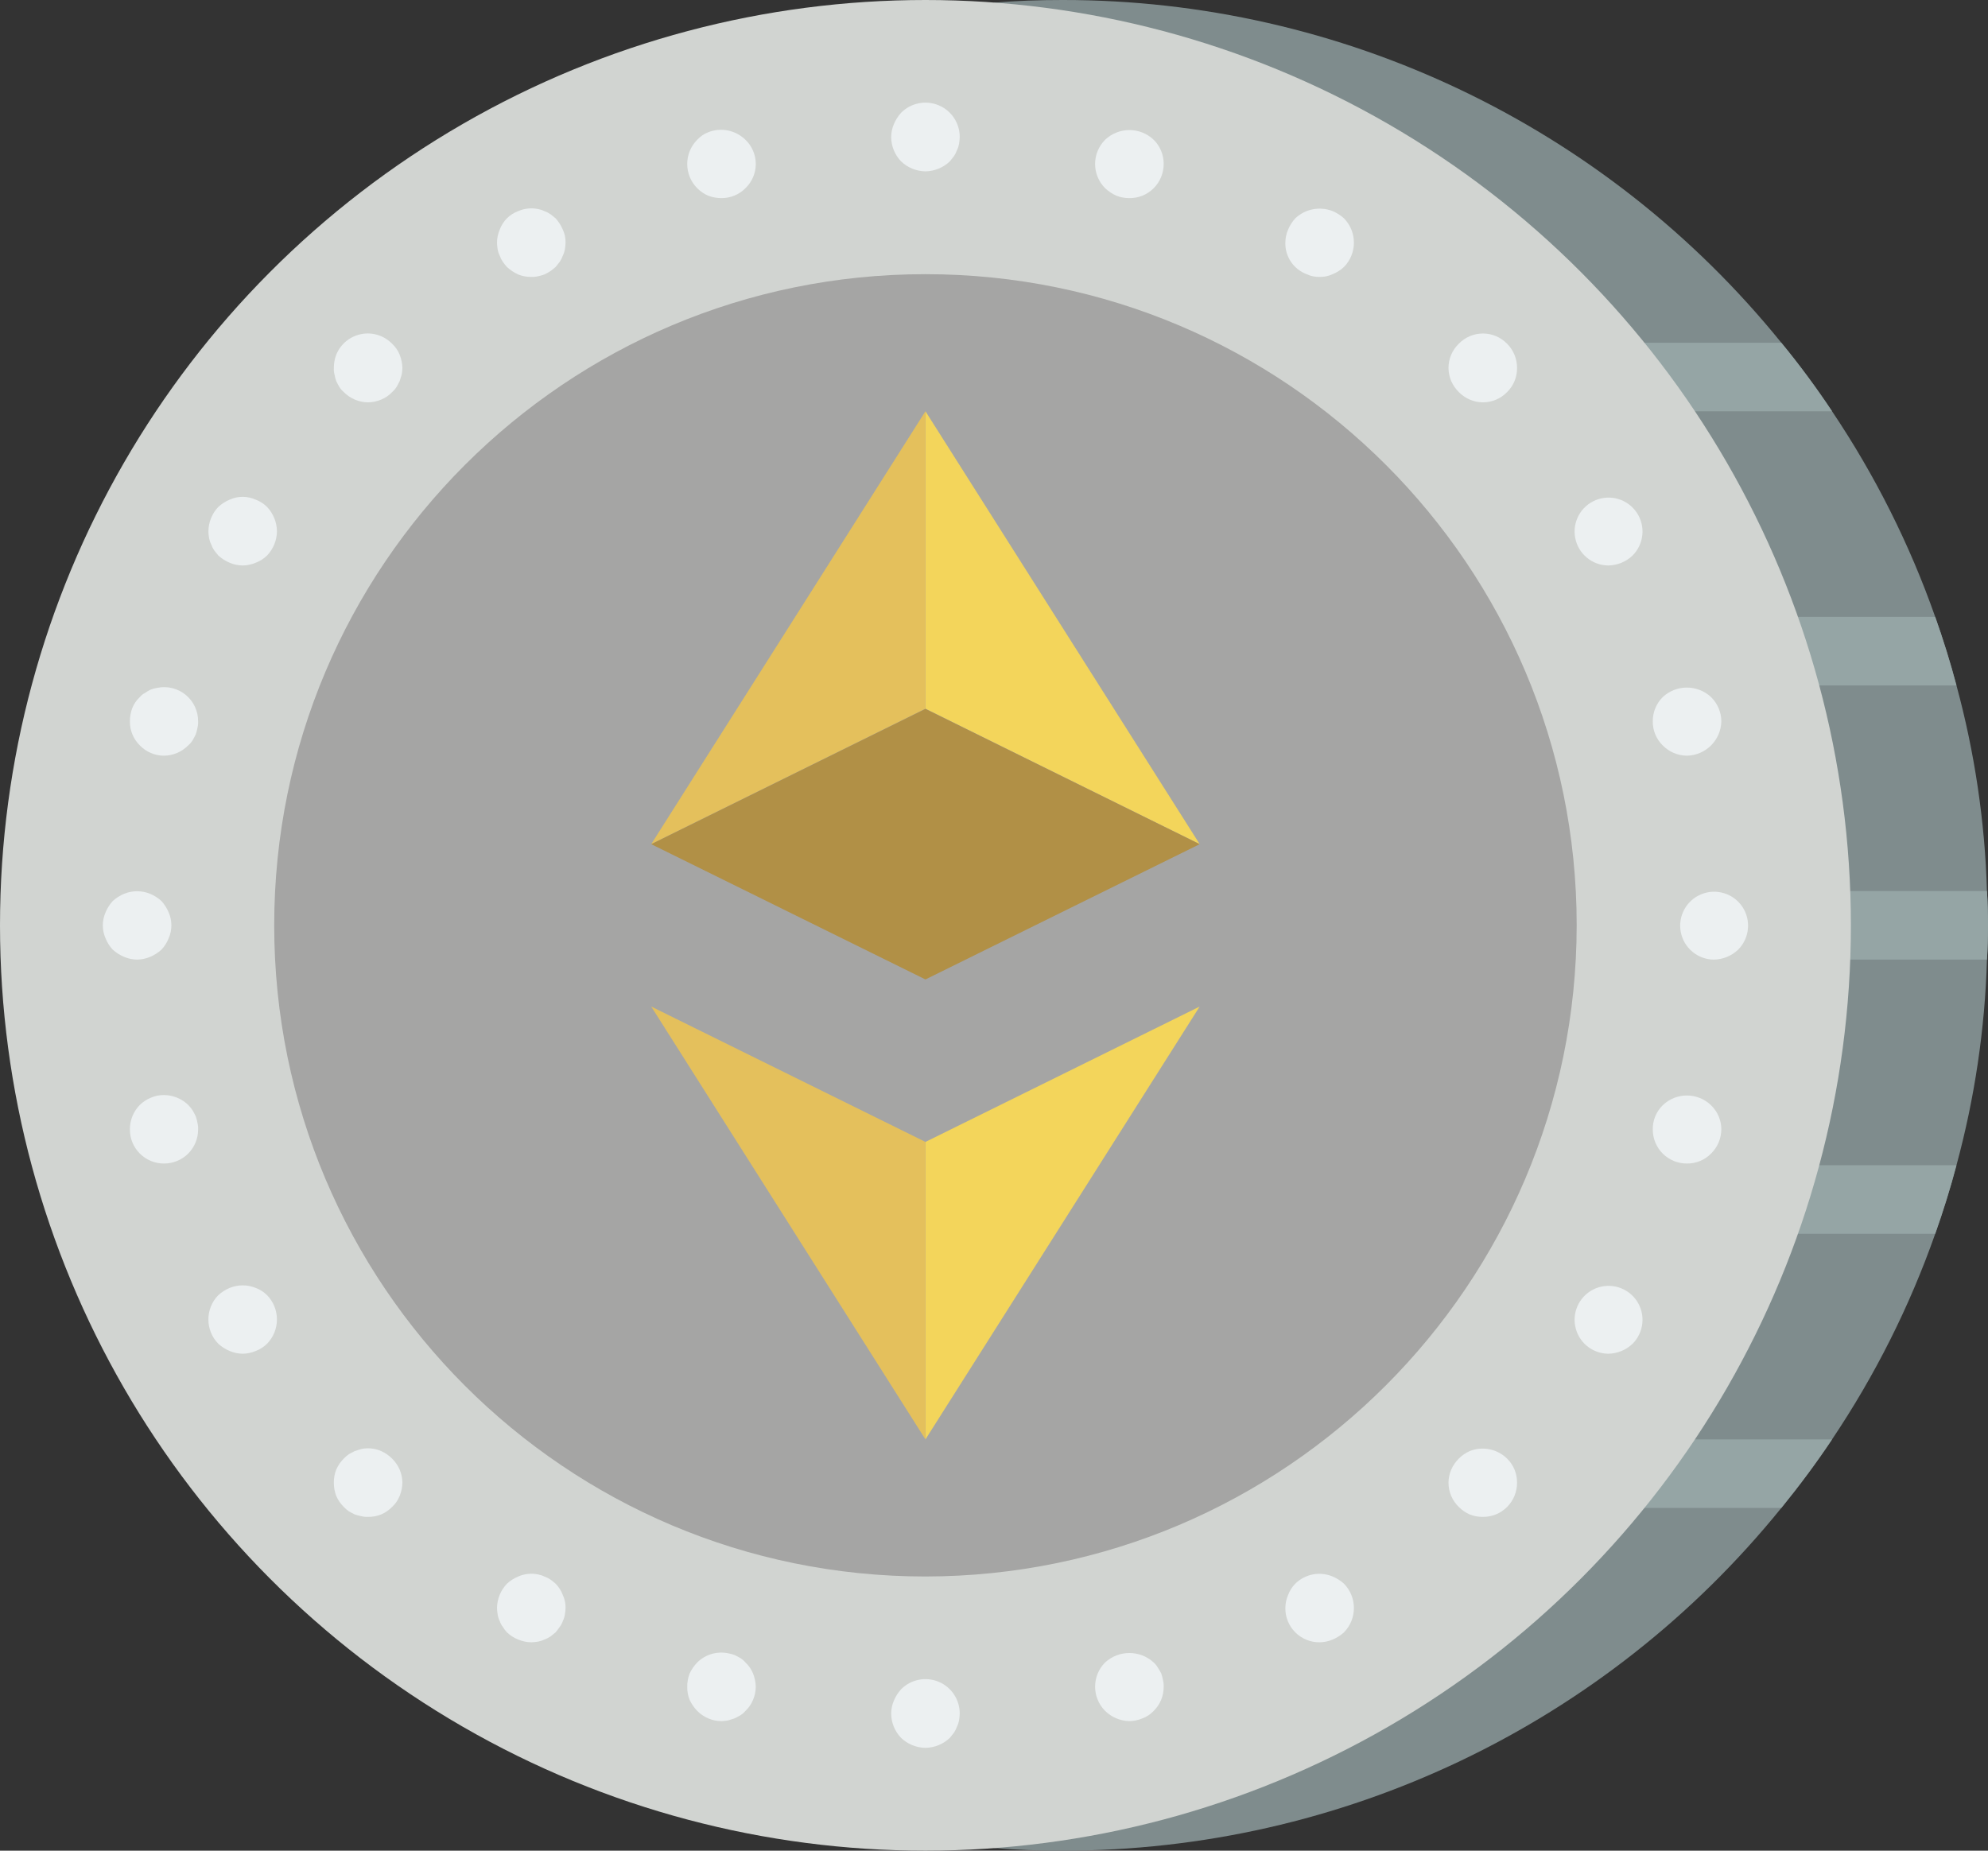
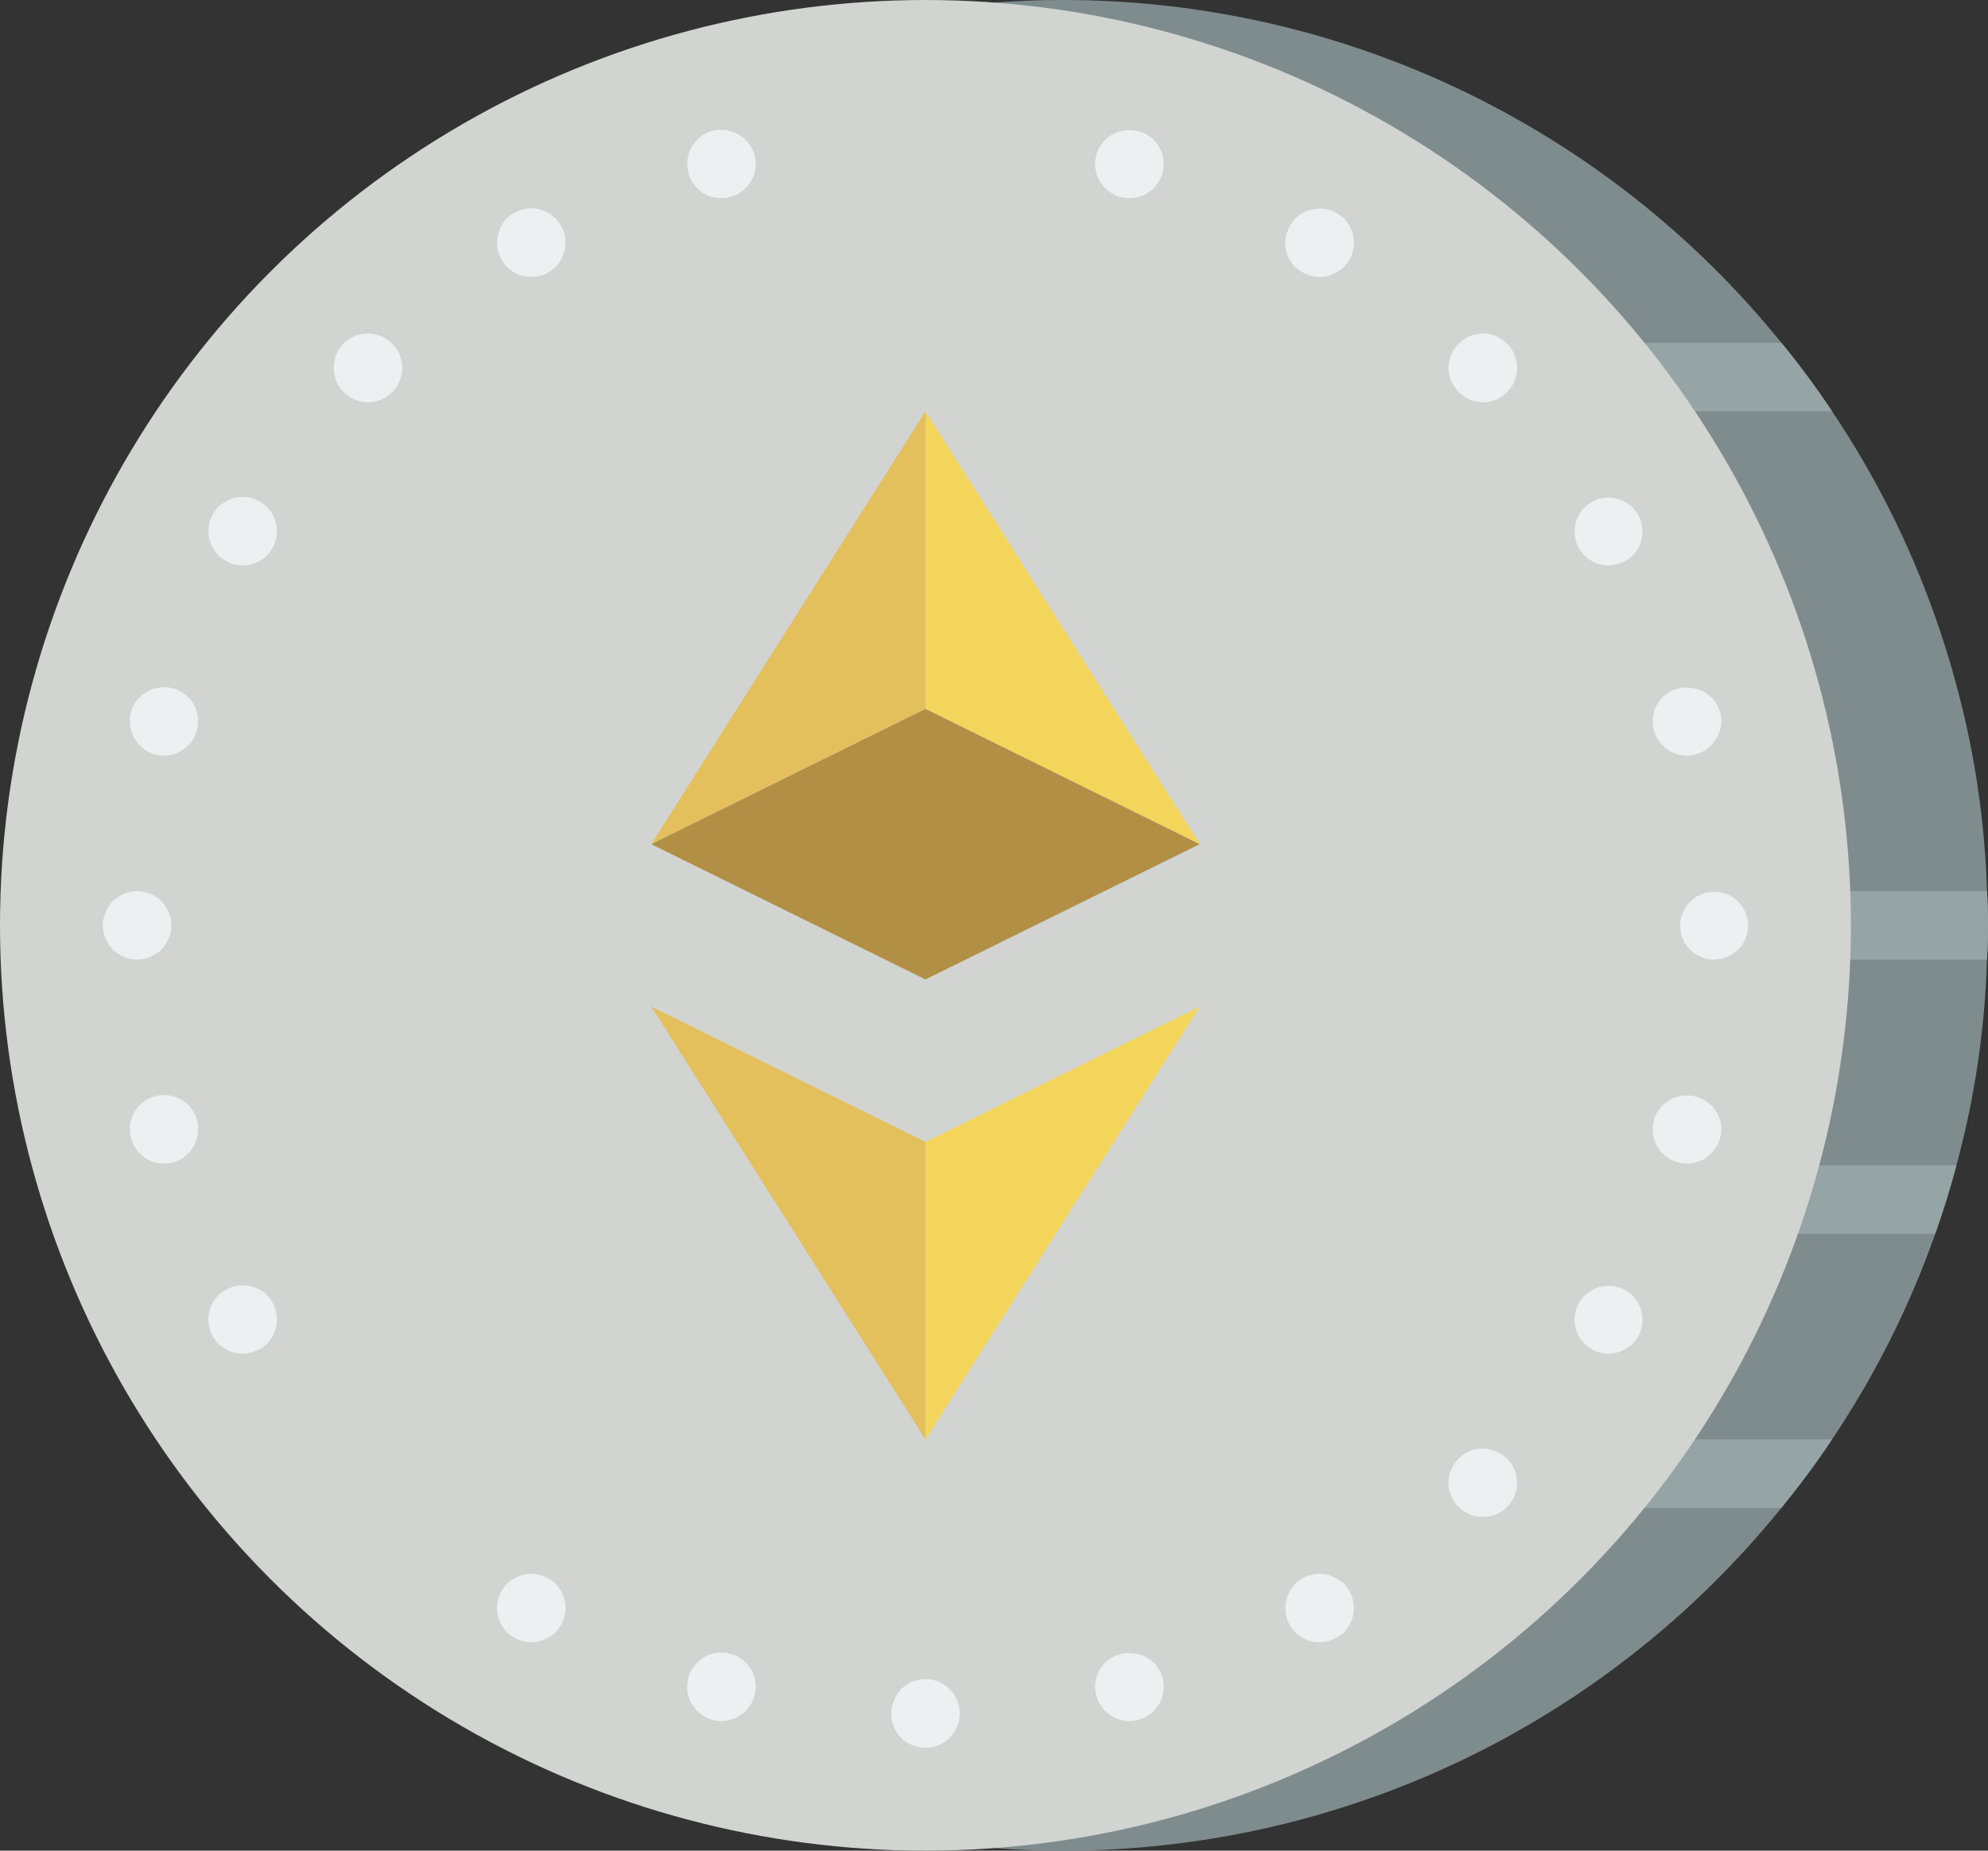
<svg xmlns="http://www.w3.org/2000/svg" width="58px" height="54px" viewBox="0 0 58 54" version="1.1">
  <rect x="0" y="0" width="58" height="54" fill="#333333" stroke="none" />
  <title>004 - Ethereum </title>
  <desc>Created with Sketch.</desc>
  <defs />
  <g id="Page-1" stroke="none" stroke-width="1" fill="none" fill-rule="evenodd">
    <g id="004---Ethereum-" fill-rule="nonzero">
      <path d="M58,27 C58,27.34 57.99,27.67 57.97,28 C57.91,30.028 57.612,32.042 57.08,34 C56.9,34.68 56.69,35.35 56.46,36 C55.715,38.119 54.703,40.135 53.45,42 C52.99,42.69 52.49,43.36 51.97,44 C46.849,50.33 39.142,54.006 31,54 C30.33,54 29.66,53.98 29,53.92 L29,0.08 C29.66,0.02 30.33,1.66349139e-15 31,1.66349139e-15 C39.142,-0.006 46.849,3.67 51.97,10 C52.497,10.641 52.991,11.309 53.45,12 C54.703,13.865 55.715,15.881 56.46,18 C56.69,18.65 56.9,19.32 57.08,20 C57.612,21.958 57.91,23.972 57.97,26 C57.99,26.33 58,26.66 58,27 Z" id="Shape" fill="#7F8C8D" />
      <path d="M53.45,12 L44,12 C43.448,12 43,11.552 43,11 C43,10.448 43.448,10 44,10 L51.97,10 C52.497,10.641 52.991,11.309 53.45,12 Z" id="Shape" fill="#95A5A5" />
      <path d="M53.45,42 C52.99,42.69 52.49,43.36 51.97,44 L44,44 C43.448,44 43,43.552 43,43 C43,42.448 43.448,42 44,42 L53.45,42 Z" id="Shape" fill="#95A5A5" />
-       <path d="M57.08,20 L43.56,20 C43.008,20 42.56,19.552 42.56,19 C42.56,18.448 43.008,18 43.56,18 L56.46,18 C56.69,18.65 56.9,19.32 57.08,20 Z" id="Shape" fill="#95A5A5" />
      <path d="M58,27 C58,27.34 57.99,27.67 57.97,28 L49.95,28 C49.398,28 48.95,27.552 48.95,27 C48.95,26.448 49.398,26 49.95,26 L57.97,26 C57.99,26.33 58,26.66 58,27 Z" id="Shape" fill="#95A5A5" />
      <path d="M57.08,34 C56.9,34.68 56.69,35.35 56.46,36 L43.56,36 C43.008,36 42.56,35.552 42.56,35 C42.56,34.448 43.008,34 43.56,34 L57.08,34 Z" id="Shape" fill="#95A5A5" />
      <circle id="Oval" fill="#D1D4D1" cx="27" cy="27" r="27" />
-       <path d="M27,46 C16.507,46 8,37.493 8,27 C8,16.507 16.507,8 27,8 C37.493,8 46,16.507 46,27 C45.988,37.488 37.488,45.988 27,46 Z" id="Shape" fill="#A5A5A4" />
-       <path d="M27,5 C26.735,4.996 26.482,4.893 26.29,4.71 C26.106,4.519 26.002,4.265 26,4 C26.001,3.869 26.028,3.74 26.08,3.62 C26.13,3.499 26.202,3.387 26.29,3.29 C26.576,3.002 27.008,2.915 27.383,3.071 C27.759,3.226 28.002,3.594 28,4 C27.998,4.067 27.991,4.134 27.98,4.2 C27.969,4.262 27.949,4.323 27.92,4.38 C27.898,4.444 27.868,4.504 27.83,4.56 C27.79,4.61 27.75,4.66 27.71,4.71 C27.518,4.892 27.265,4.996 27,5 Z" id="Shape" fill="#ECF0F1" />
      <path d="M27,51 C26.735,50.996 26.482,50.893 26.29,50.71 C26.106,50.519 26.002,50.265 26,50 C26.001,49.869 26.028,49.74 26.08,49.62 C26.13,49.499 26.202,49.387 26.29,49.29 C26.576,49.002 27.008,48.915 27.383,49.071 C27.759,49.226 28.002,49.594 28,50 C27.998,50.067 27.991,50.134 27.98,50.2 C27.969,50.262 27.949,50.323 27.92,50.38 C27.898,50.444 27.868,50.504 27.83,50.56 C27.79,50.61 27.75,50.66 27.71,50.71 C27.518,50.892 27.265,50.996 27,51 Z" id="Shape" fill="#ECF0F1" />
      <path d="M21.05,5.78 C20.917,5.781 20.784,5.757 20.66,5.71 C20.54,5.658 20.431,5.583 20.34,5.49 C19.953,5.099 19.953,4.47 20.34,4.08 C20.429,3.983 20.538,3.908 20.66,3.86 C21.035,3.71 21.462,3.797 21.75,4.08 C21.942,4.264 22.05,4.519 22.05,4.785 C22.05,5.051 21.942,5.305 21.75,5.49 C21.566,5.678 21.313,5.782 21.05,5.78 Z" id="Shape" fill="#ECF0F1" />
      <path d="M32.95,50.22 C32.683,50.214 32.429,50.107 32.24,49.92 C31.853,49.529 31.853,48.9 32.24,48.51 C32.641,48.14 33.259,48.14 33.66,48.51 C33.708,48.552 33.749,48.603 33.78,48.66 C33.817,48.714 33.85,48.771 33.88,48.83 C33.901,48.892 33.918,48.955 33.93,49.02 C33.946,49.085 33.953,49.153 33.95,49.22 C33.952,49.483 33.848,49.736 33.66,49.92 C33.569,50.019 33.456,50.094 33.33,50.14 C33.209,50.191 33.08,50.218 32.95,50.22 Z" id="Shape" fill="#ECF0F1" />
      <path d="M15.5,8.08 C15.37,8.082 15.241,8.058 15.12,8.01 C14.999,7.954 14.888,7.88 14.79,7.79 C14.747,7.742 14.707,7.692 14.67,7.64 C14.632,7.584 14.602,7.524 14.58,7.46 C14.551,7.403 14.531,7.342 14.52,7.28 C14.508,7.214 14.502,7.147 14.5,7.08 C14.501,6.949 14.528,6.82 14.58,6.7 C14.671,6.449 14.869,6.251 15.12,6.16 C15.302,6.08 15.505,6.059 15.7,6.1 C15.762,6.111 15.823,6.131 15.88,6.16 C15.944,6.182 16.004,6.212 16.06,6.25 C16.11,6.29 16.16,6.33 16.21,6.37 C16.298,6.467 16.369,6.579 16.42,6.7 C16.476,6.818 16.503,6.948 16.5,7.08 C16.498,7.147 16.492,7.214 16.48,7.28 C16.469,7.342 16.449,7.403 16.42,7.46 C16.398,7.524 16.368,7.584 16.33,7.64 C16.29,7.69 16.25,7.74 16.21,7.79 C16.162,7.833 16.112,7.873 16.06,7.91 C16.002,7.947 15.942,7.98 15.88,8.01 C15.821,8.031 15.761,8.048 15.7,8.06 C15.634,8.076 15.567,8.083 15.5,8.08 Z" id="Shape" fill="#ECF0F1" />
      <path d="M38.5,47.92 C38.234,47.923 37.978,47.818 37.79,47.63 C37.602,47.442 37.497,47.186 37.5,46.92 C37.501,46.789 37.528,46.66 37.58,46.54 C37.626,46.416 37.697,46.304 37.79,46.21 C38.077,45.926 38.508,45.843 38.88,46 C39.001,46.051 39.113,46.122 39.21,46.21 C39.597,46.604 39.597,47.236 39.21,47.63 C39.113,47.718 39.001,47.789 38.88,47.84 C38.76,47.891 38.631,47.918 38.5,47.92 Z" id="Shape" fill="#ECF0F1" />
      <path d="M10.74,11.74 C10.473,11.739 10.217,11.631 10.03,11.44 C9.979,11.397 9.935,11.346 9.9,11.29 C9.87,11.24 9.84,11.18 9.81,11.12 C9.787,11.058 9.771,10.994 9.76,10.93 C9.743,10.868 9.736,10.804 9.74,10.74 C9.739,10.606 9.762,10.474 9.81,10.35 C9.936,10.039 10.21,9.813 10.538,9.749 C10.867,9.684 11.206,9.79 11.44,10.03 C11.536,10.119 11.611,10.228 11.66,10.35 C11.71,10.474 11.737,10.606 11.74,10.74 C11.738,10.804 11.731,10.867 11.72,10.93 C11.7,11 11.68,11.06 11.66,11.12 C11.63,11.18 11.6,11.24 11.57,11.29 C11.534,11.346 11.491,11.397 11.44,11.44 C11.351,11.536 11.242,11.611 11.12,11.66 C11,11.711 10.87,11.738 10.74,11.74 Z" id="Shape" fill="#ECF0F1" />
      <path d="M43.26,44.26 C43.13,44.262 43.001,44.238 42.88,44.19 C42.76,44.138 42.651,44.063 42.56,43.97 C42.367,43.784 42.259,43.527 42.26,43.26 C42.261,43.129 42.289,43 42.34,42.88 C42.447,42.64 42.64,42.447 42.88,42.34 C43.255,42.191 43.682,42.278 43.97,42.56 C44.158,42.744 44.262,42.997 44.26,43.26 C44.262,43.526 44.158,43.782 43.97,43.97 C43.783,44.16 43.526,44.264 43.26,44.26 Z" id="Shape" fill="#ECF0F1" />
      <path d="M7.08,16.5 C6.949,16.498 6.82,16.471 6.7,16.42 C6.579,16.369 6.467,16.298 6.37,16.21 C6.33,16.16 6.29,16.11 6.25,16.06 C6.212,16.004 6.182,15.944 6.16,15.88 C6.131,15.823 6.111,15.762 6.1,15.7 C6.088,15.634 6.081,15.567 6.08,15.5 C6.084,15.235 6.187,14.982 6.37,14.79 C6.467,14.702 6.578,14.63 6.7,14.579 C6.941,14.47 7.218,14.47 7.46,14.579 C7.584,14.626 7.696,14.697 7.79,14.79 C7.972,14.982 8.076,15.235 8.08,15.5 C8.078,15.765 7.974,16.019 7.79,16.21 C7.696,16.302 7.583,16.374 7.46,16.42 C7.34,16.471 7.21,16.498 7.08,16.5 Z" id="Shape" fill="#ECF0F1" />
      <path d="M46.92,39.5 C46.448,39.495 46.045,39.159 45.957,38.696 C45.868,38.232 46.119,37.771 46.555,37.593 C46.992,37.414 47.493,37.569 47.755,37.961 C48.016,38.354 47.963,38.877 47.63,39.21 C47.438,39.393 47.185,39.496 46.92,39.5 Z" id="Shape" fill="#ECF0F1" />
      <path d="M4.78,22.05 C4.515,22.049 4.263,21.94 4.08,21.75 C3.892,21.566 3.787,21.313 3.79,21.05 C3.789,20.917 3.813,20.784 3.86,20.66 C3.908,20.538 3.983,20.429 4.08,20.34 C4.12,20.289 4.172,20.248 4.23,20.22 C4.283,20.181 4.34,20.147 4.4,20.12 C4.462,20.097 4.525,20.08 4.59,20.07 C4.883,20.01 5.188,20.085 5.419,20.276 C5.65,20.466 5.783,20.75 5.78,21.05 C5.783,21.114 5.776,21.178 5.76,21.24 C5.749,21.305 5.733,21.368 5.71,21.43 C5.68,21.49 5.65,21.55 5.62,21.6 C5.585,21.656 5.541,21.707 5.49,21.75 C5.303,21.941 5.047,22.049 4.78,22.05 Z" id="Shape" fill="#ECF0F1" />
      <path d="M49.22,33.95 C48.954,33.952 48.698,33.848 48.51,33.66 C48.322,33.472 48.217,33.216 48.22,32.95 C48.217,32.687 48.322,32.434 48.51,32.25 C48.903,31.87 49.527,31.87 49.92,32.25 C50.11,32.433 50.219,32.686 50.22,32.95 C50.219,33.217 50.111,33.473 49.92,33.66 C49.736,33.848 49.483,33.952 49.22,33.95 Z" id="Shape" fill="#ECF0F1" />
      <path d="M4,28 C3.869,27.998 3.74,27.971 3.62,27.92 C3.499,27.869 3.387,27.798 3.29,27.71 C3.2,27.614 3.128,27.502 3.08,27.38 C2.973,27.138 2.973,26.862 3.08,26.62 C3.13,26.499 3.202,26.387 3.29,26.29 C3.387,26.202 3.499,26.13 3.62,26.08 C3.863,25.98 4.136,25.98 4.38,26.08 C4.501,26.13 4.613,26.202 4.71,26.29 C4.798,26.387 4.869,26.499 4.92,26.62 C5.027,26.862 5.027,27.138 4.92,27.38 C4.871,27.502 4.8,27.614 4.71,27.71 C4.613,27.798 4.501,27.869 4.38,27.92 C4.26,27.971 4.131,27.998 4,28 Z" id="Shape" fill="#ECF0F1" />
      <path d="M50,28 C49.528,27.995 49.126,27.659 49.037,27.196 C48.948,26.732 49.199,26.271 49.635,26.093 C50.072,25.914 50.574,26.069 50.835,26.461 C51.096,26.854 51.043,27.377 50.71,27.71 C50.518,27.893 50.265,27.996 50,28 Z" id="Shape" fill="#ECF0F1" />
      <path d="M4.78,33.95 C4.515,33.95 4.262,33.844 4.076,33.656 C3.89,33.468 3.787,33.214 3.79,32.95 C3.789,32.684 3.893,32.429 4.08,32.24 C4.126,32.195 4.176,32.155 4.23,32.12 C4.283,32.084 4.34,32.054 4.4,32.03 C4.461,32.004 4.525,31.984 4.59,31.97 C4.916,31.909 5.251,32.01 5.49,32.24 C5.538,32.289 5.582,32.342 5.62,32.4 C5.65,32.45 5.68,32.51 5.71,32.57 C5.733,32.631 5.749,32.695 5.76,32.76 C5.776,32.822 5.783,32.886 5.78,32.95 C5.782,33.216 5.678,33.472 5.49,33.66 C5.302,33.848 5.046,33.952 4.78,33.95 L4.78,33.95 Z" id="Shape" fill="#ECF0F1" />
      <path d="M49.22,22.05 C48.952,22.049 48.697,21.941 48.51,21.75 C48.322,21.566 48.217,21.313 48.22,21.05 C48.217,20.784 48.322,20.528 48.51,20.34 C48.907,19.97 49.523,19.97 49.92,20.34 C50.111,20.527 50.219,20.783 50.22,21.05 C50.207,21.597 49.767,22.037 49.22,22.05 L49.22,22.05 Z" id="Shape" fill="#ECF0F1" />
      <path d="M7.08,39.5 C6.949,39.498 6.82,39.471 6.7,39.42 C6.579,39.369 6.467,39.298 6.37,39.21 C5.983,38.816 5.983,38.184 6.37,37.79 C6.467,37.702 6.579,37.63 6.7,37.58 C6.943,37.48 7.216,37.48 7.46,37.58 C7.584,37.626 7.696,37.697 7.79,37.79 C8.176,38.185 8.176,38.815 7.79,39.21 C7.696,39.302 7.583,39.374 7.46,39.42 C7.34,39.471 7.21,39.498 7.08,39.5 Z" id="Shape" fill="#ECF0F1" />
      <path d="M46.92,16.5 C46.448,16.495 46.045,16.159 45.957,15.696 C45.868,15.232 46.119,14.771 46.555,14.593 C46.992,14.414 47.493,14.569 47.755,14.961 C48.016,15.354 47.963,15.877 47.63,16.21 C47.438,16.393 47.185,16.496 46.92,16.5 Z" id="Shape" fill="#ECF0F1" />
-       <path d="M10.74,44.26 C10.673,44.263 10.605,44.256 10.54,44.24 C10.475,44.228 10.412,44.211 10.35,44.19 C10.29,44.16 10.24,44.13 10.18,44.1 C10.125,44.062 10.075,44.018 10.03,43.97 C9.937,43.878 9.862,43.77 9.81,43.65 C9.762,43.525 9.739,43.393 9.74,43.26 C9.738,43.13 9.762,43.001 9.81,42.88 C9.862,42.76 9.937,42.652 10.03,42.56 C10.075,42.511 10.125,42.468 10.18,42.43 C10.24,42.4 10.29,42.37 10.35,42.34 C10.41,42.32 10.48,42.3 10.54,42.28 C10.735,42.239 10.937,42.26 11.12,42.34 C11.36,42.447 11.553,42.639 11.66,42.88 C11.711,43 11.738,43.129 11.74,43.26 C11.738,43.394 11.711,43.526 11.66,43.65 C11.611,43.772 11.536,43.881 11.44,43.97 C11.348,44.063 11.239,44.138 11.12,44.19 C10.999,44.238 10.87,44.262 10.74,44.26 Z" id="Shape" fill="#ECF0F1" />
      <path d="M43.26,11.74 C43.129,11.738 43,11.711 42.88,11.66 C42.639,11.553 42.447,11.36 42.34,11.12 C42.289,11 42.261,10.87 42.26,10.74 C42.259,10.472 42.367,10.216 42.56,10.03 C42.745,9.839 42.999,9.731 43.265,9.731 C43.531,9.731 43.785,9.839 43.97,10.03 C44.158,10.218 44.262,10.474 44.26,10.74 C44.262,11.003 44.158,11.256 43.97,11.44 C43.784,11.633 43.527,11.741 43.26,11.74 Z" id="Shape" fill="#ECF0F1" />
      <path d="M15.5,47.92 C15.369,47.918 15.24,47.891 15.12,47.84 C14.997,47.792 14.885,47.72 14.79,47.63 C14.744,47.581 14.704,47.527 14.67,47.47 C14.63,47.419 14.6,47.361 14.58,47.3 C14.549,47.24 14.529,47.176 14.52,47.11 C14.508,47.047 14.502,46.984 14.5,46.92 C14.504,46.655 14.607,46.402 14.79,46.21 C14.887,46.121 14.998,46.05 15.12,46 C15.302,45.92 15.505,45.899 15.7,45.94 C15.762,45.951 15.823,45.971 15.88,46 C15.944,46.022 16.004,46.052 16.06,46.09 C16.112,46.127 16.162,46.167 16.21,46.21 C16.302,46.304 16.374,46.416 16.42,46.54 C16.476,46.659 16.504,46.789 16.5,46.92 C16.498,46.984 16.492,47.047 16.48,47.11 C16.47,47.176 16.45,47.24 16.42,47.3 C16.4,47.361 16.369,47.419 16.33,47.47 C16.29,47.53 16.25,47.58 16.21,47.63 C16.16,47.67 16.11,47.71 16.06,47.75 C16.004,47.788 15.944,47.818 15.88,47.84 C15.823,47.869 15.762,47.889 15.7,47.9 C15.634,47.911 15.567,47.918 15.5,47.92 Z" id="Shape" fill="#ECF0F1" />
      <path d="M38.5,8.08 C38.369,8.083 38.238,8.056 38.12,8 C37.739,7.856 37.49,7.487 37.5,7.08 C37.501,6.949 37.528,6.82 37.58,6.7 C37.63,6.579 37.702,6.467 37.79,6.37 C38.082,6.095 38.507,6.013 38.88,6.16 C39.001,6.211 39.113,6.282 39.21,6.37 C39.597,6.764 39.597,7.396 39.21,7.79 C39.114,7.88 39.002,7.951 38.88,8 C38.761,8.056 38.631,8.083 38.5,8.08 Z" id="Shape" fill="#ECF0F1" />
      <path d="M21.05,50.22 C20.783,50.219 20.527,50.111 20.34,49.92 C20.25,49.826 20.175,49.717 20.12,49.6 C20.072,49.479 20.048,49.35 20.05,49.22 C20.049,49.086 20.072,48.954 20.12,48.83 C20.175,48.712 20.25,48.604 20.34,48.51 C20.576,48.276 20.913,48.174 21.24,48.24 C21.304,48.251 21.368,48.268 21.43,48.29 C21.49,48.32 21.55,48.35 21.6,48.38 C21.656,48.415 21.707,48.459 21.75,48.51 C21.846,48.599 21.921,48.708 21.97,48.83 C22.02,48.954 22.047,49.086 22.05,49.22 C22.048,49.35 22.021,49.48 21.97,49.6 C21.921,49.721 21.846,49.831 21.75,49.92 C21.707,49.971 21.656,50.015 21.6,50.05 C21.55,50.08 21.49,50.11 21.43,50.14 C21.37,50.16 21.31,50.18 21.24,50.2 C21.177,50.211 21.114,50.218 21.05,50.22 Z" id="Shape" fill="#ECF0F1" />
      <path d="M32.95,5.78 C32.82,5.782 32.691,5.758 32.57,5.71 C32.448,5.655 32.337,5.581 32.24,5.49 C31.853,5.099 31.853,4.47 32.24,4.08 C32.637,3.7 33.263,3.7 33.66,4.08 C33.847,4.264 33.952,4.517 33.95,4.78 C33.952,5.046 33.848,5.302 33.66,5.49 C33.566,5.585 33.454,5.66 33.33,5.71 C33.209,5.758 33.08,5.782 32.95,5.78 Z" id="Shape" fill="#ECF0F1" />
      <polygon id="Shape" fill="#F3D55B" points="35 24.63 27 20.68 27 12" />
      <polygon id="Shape" fill="#E4C05C" points="27 12 27 20.68 19 24.63" />
      <polygon id="Shape" fill="#F3D55B" points="35 29.37 27 42 27 33.32" />
      <polygon id="Shape" fill="#E4C05C" points="27 33.32 27 42 19 29.37" />
      <polygon id="Shape" fill="#B19046" points="35 24.632 27 28.579 19 24.632 27 20.684" />
    </g>
  </g>
</svg>